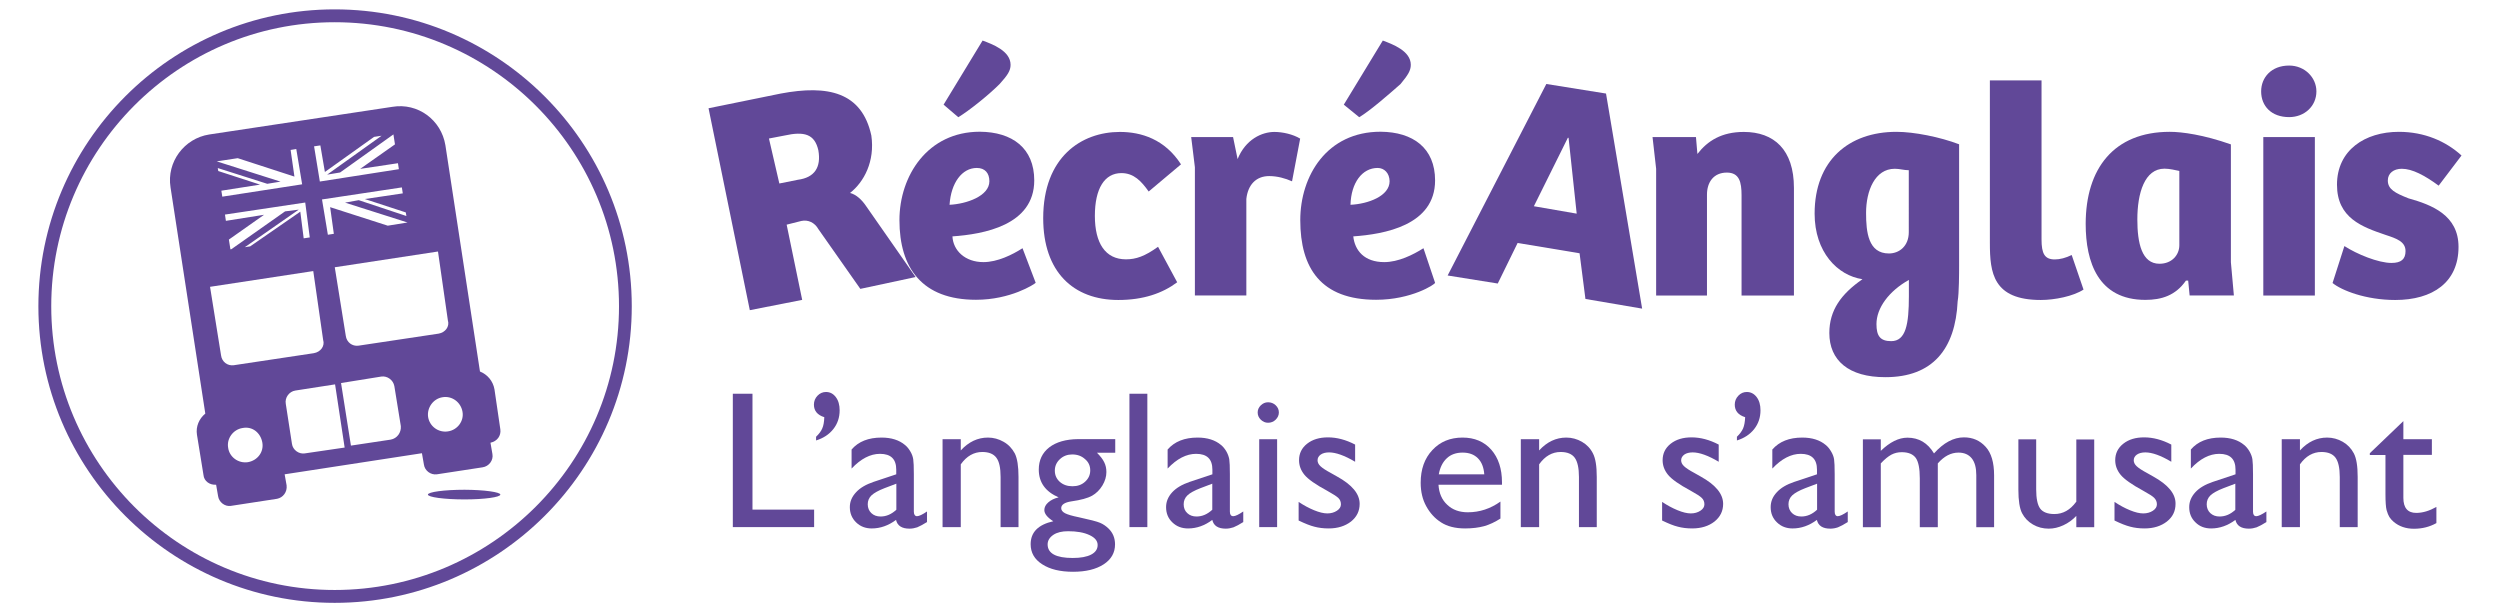
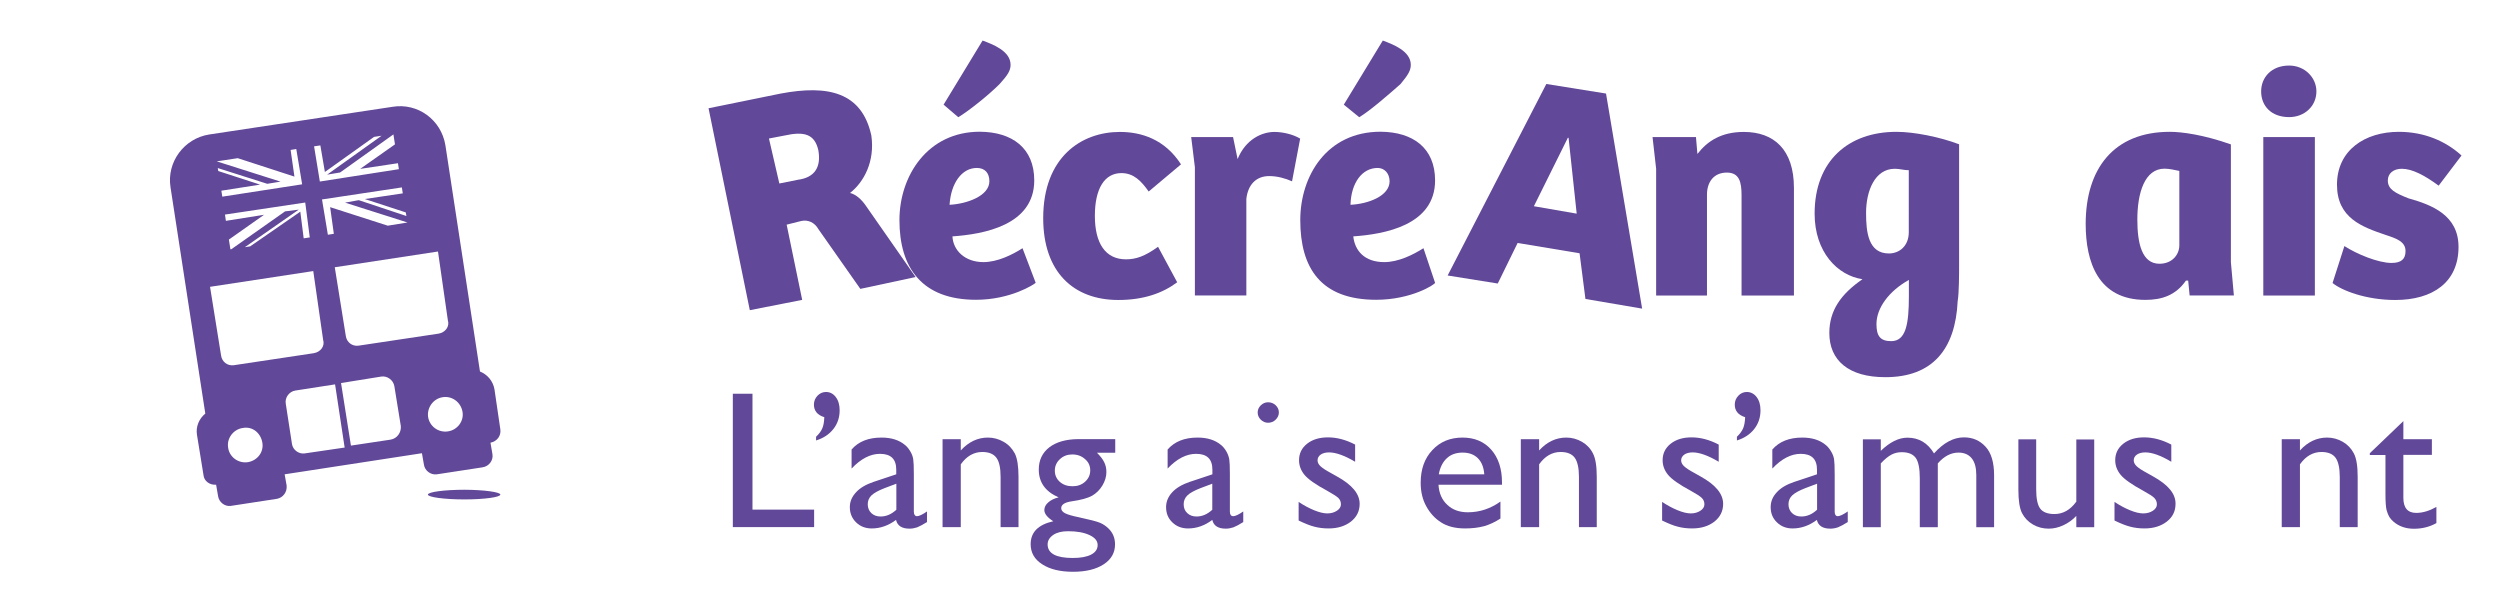
<svg xmlns="http://www.w3.org/2000/svg" version="1.1" id="Logo_RecreAnglais_Fill" x="0px" y="0px" viewBox="0 0 242.93 59.49" style="enable-background:new 0 0 242.93 59.49;" xml:space="preserve">
  <style type="text/css">
	.st0{fill:#614898;}
</style>
  <g id="Elements_Logo">
    <g id="baseline">
      <path class="st0" d="M234.79,49.84c-0.83,0-1.25-0.49-1.25-1.46V44.2h2.77v-1.52h-2.77v-1.76l-3.26,3.12v0.17h1.52v3.79    c0,0.77,0.04,1.3,0.11,1.57c0.08,0.28,0.17,0.5,0.27,0.67c0.11,0.17,0.25,0.32,0.41,0.46c0.53,0.45,1.19,0.68,1.98,0.68    c0.79,0,1.52-0.18,2.18-0.55v-1.57C236.07,49.64,235.42,49.84,234.79,49.84" />
      <path class="st0" d="M227.65,42.93c-0.47-0.27-0.98-0.41-1.52-0.41c-0.99,0-1.87,0.41-2.64,1.25v-1.09h-1.77v8.54h1.77v-6.1    c0.57-0.8,1.27-1.2,2.09-1.2c0.64,0,1.1,0.19,1.37,0.56c0.27,0.37,0.41,1,0.41,1.87v4.87h1.74v-4.88c0-1.04-0.12-1.8-0.37-2.28    C228.48,43.58,228.12,43.2,227.65,42.93" />
-       <path class="st0" d="M217.22,49.53c-0.47,0.44-0.98,0.66-1.54,0.66c-0.37,0-0.66-0.11-0.9-0.33c-0.23-0.22-0.35-0.51-0.35-0.86    c0-0.34,0.12-0.63,0.37-0.87c0.25-0.23,0.66-0.46,1.25-0.69l1.16-0.44V49.53z M218.93,49.71v-3.63c0-0.72-0.02-1.2-0.06-1.46    c-0.04-0.25-0.14-0.51-0.29-0.77c-0.15-0.25-0.32-0.46-0.51-0.61c-0.57-0.48-1.33-0.72-2.28-0.72c-1.26,0-2.23,0.38-2.9,1.16v1.85    c0.89-0.95,1.81-1.43,2.76-1.43c1.06,0,1.58,0.51,1.58,1.54v0.45l-2.22,0.74c-0.73,0.25-1.3,0.58-1.69,1.01    c-0.39,0.43-0.59,0.9-0.59,1.44c0,0.6,0.2,1.09,0.61,1.48c0.4,0.4,0.91,0.59,1.52,0.59c0.83,0,1.62-0.28,2.36-0.83    c0.13,0.57,0.57,0.85,1.31,0.85c0.26,0,0.51-0.05,0.75-0.13c0.24-0.1,0.56-0.26,0.95-0.51v-1.03c-0.45,0.3-0.78,0.46-0.99,0.46    C219.03,50.15,218.93,50,218.93,49.71" />
      <path class="st0" d="M209.23,46.3l-0.62-0.35c-0.47-0.25-0.8-0.47-0.99-0.65c-0.19-0.18-0.28-0.37-0.28-0.57    c0-0.23,0.1-0.41,0.31-0.56c0.21-0.14,0.48-0.21,0.82-0.21c0.65,0,1.5,0.3,2.52,0.91v-1.67c-0.9-0.47-1.78-0.7-2.64-0.7    c-0.83,0-1.5,0.2-2.03,0.62c-0.52,0.41-0.78,0.95-0.78,1.6c0,0.51,0.17,0.98,0.52,1.41c0.35,0.43,1.08,0.95,2.19,1.55    c0.56,0.31,0.93,0.54,1.09,0.71c0.16,0.17,0.25,0.37,0.25,0.62c0,0.24-0.13,0.45-0.39,0.62c-0.26,0.17-0.57,0.26-0.94,0.26    c-0.35,0-0.78-0.1-1.29-0.31c-0.51-0.21-1.01-0.48-1.5-0.81v1.81c0.61,0.3,1.13,0.5,1.53,0.6c0.41,0.11,0.87,0.17,1.39,0.17    c0.88,0,1.6-0.23,2.17-0.67c0.57-0.45,0.84-1.02,0.84-1.72C211.42,47.99,210.69,47.11,209.23,46.3" />
      <path class="st0" d="M201.74,48.77c-0.58,0.79-1.28,1.18-2.11,1.18c-0.65,0-1.12-0.18-1.38-0.53c-0.26-0.35-0.39-0.98-0.39-1.87    v-4.86h-1.73v4.89c0,1.07,0.12,1.83,0.36,2.29c0.24,0.46,0.59,0.83,1.06,1.1c0.46,0.27,0.98,0.4,1.53,0.4    c0.47,0,0.95-0.11,1.42-0.33c0.48-0.22,0.89-0.52,1.26-0.91v1.1h1.74v-8.53h-1.74V48.77z" />
      <path class="st0" d="M190.84,42.5c-1.01,0-1.98,0.52-2.91,1.56c-0.61-1.02-1.47-1.53-2.58-1.53c-0.85,0-1.71,0.43-2.59,1.28v-1.12    h-1.74v8.54h1.74v-6.2c0.38-0.41,0.73-0.69,1.03-0.85c0.3-0.16,0.64-0.24,1-0.24c0.65,0,1.1,0.19,1.37,0.56    c0.26,0.37,0.39,1.03,0.39,1.98v4.75h1.75v-6.2c0.62-0.71,1.29-1.05,2.01-1.05c0.56,0,0.99,0.19,1.29,0.56    c0.3,0.38,0.44,0.92,0.44,1.63v5.06h1.73v-5.04c0-1.24-0.27-2.17-0.82-2.77C192.39,42.8,191.69,42.5,190.84,42.5" />
      <path class="st0" d="M176.57,49.53c-0.47,0.44-0.98,0.66-1.53,0.66c-0.37,0-0.67-0.11-0.9-0.33c-0.23-0.22-0.35-0.51-0.35-0.86    c0-0.34,0.12-0.63,0.37-0.87c0.25-0.23,0.66-0.46,1.25-0.69l1.16-0.44V49.53z M178.28,49.71v-3.63c0-0.72-0.02-1.2-0.06-1.46    c-0.04-0.25-0.14-0.51-0.3-0.77c-0.15-0.25-0.32-0.46-0.51-0.61c-0.57-0.48-1.33-0.72-2.28-0.72c-1.26,0-2.23,0.38-2.91,1.16v1.85    c0.9-0.95,1.82-1.43,2.76-1.43c1.06,0,1.58,0.51,1.58,1.54v0.45l-2.22,0.74c-0.74,0.25-1.3,0.58-1.69,1.01    c-0.4,0.43-0.59,0.9-0.59,1.44c0,0.6,0.2,1.09,0.61,1.48c0.41,0.4,0.92,0.59,1.52,0.59c0.83,0,1.62-0.28,2.36-0.83    c0.13,0.57,0.57,0.85,1.31,0.85c0.26,0,0.51-0.05,0.74-0.13c0.24-0.1,0.56-0.26,0.95-0.51v-1.03c-0.44,0.3-0.77,0.46-0.98,0.46    C178.38,50.15,178.28,50,178.28,49.71" />
      <path class="st0" d="M169.74,38.09c-0.32,0-0.59,0.12-0.82,0.36c-0.23,0.24-0.35,0.53-0.35,0.87c0,0.6,0.34,1.01,1.01,1.22    c-0.02,0.47-0.09,0.83-0.2,1.09c-0.12,0.27-0.31,0.53-0.6,0.81v0.36c0.71-0.22,1.27-0.59,1.68-1.11c0.41-0.52,0.61-1.13,0.61-1.82    c0-0.52-0.12-0.95-0.37-1.28C170.45,38.26,170.13,38.09,169.74,38.09" />
      <path class="st0" d="M165.25,46.3l-0.62-0.35c-0.47-0.25-0.8-0.47-0.99-0.65c-0.19-0.18-0.28-0.37-0.28-0.57    c0-0.23,0.11-0.41,0.31-0.56c0.2-0.14,0.48-0.21,0.81-0.21c0.66,0,1.5,0.3,2.53,0.91v-1.67c-0.9-0.47-1.78-0.7-2.64-0.7    c-0.82,0-1.5,0.2-2.03,0.62c-0.52,0.41-0.78,0.95-0.78,1.6c0,0.51,0.17,0.98,0.52,1.41c0.35,0.43,1.08,0.95,2.2,1.55    c0.56,0.31,0.92,0.54,1.09,0.71c0.17,0.17,0.25,0.37,0.25,0.62c0,0.24-0.13,0.45-0.39,0.62c-0.26,0.17-0.57,0.26-0.93,0.26    c-0.35,0-0.78-0.1-1.29-0.31c-0.51-0.21-1.01-0.48-1.5-0.81v1.81c0.62,0.3,1.12,0.5,1.53,0.6c0.41,0.11,0.87,0.17,1.39,0.17    c0.88,0,1.61-0.23,2.17-0.67c0.56-0.45,0.84-1.02,0.84-1.72C167.44,47.99,166.71,47.11,165.25,46.3" />
      <path class="st0" d="M153.72,42.93c-0.47-0.27-0.98-0.41-1.52-0.41c-0.99,0-1.87,0.41-2.64,1.25v-1.09h-1.78v8.54h1.78v-6.1    c0.57-0.8,1.27-1.2,2.09-1.2c0.64,0,1.1,0.19,1.37,0.56c0.27,0.37,0.41,1,0.41,1.87v4.87h1.73v-4.88c0-1.04-0.12-1.8-0.37-2.28    C154.55,43.58,154.19,43.2,153.72,42.93" />
      <path class="st0" d="M139.81,46.09c0.12-0.67,0.38-1.19,0.78-1.56c0.39-0.37,0.91-0.55,1.53-0.55c0.63,0,1.12,0.18,1.49,0.55    c0.37,0.37,0.57,0.89,0.62,1.56H139.81z M142.12,42.52c-1.2,0-2.18,0.4-2.94,1.22c-0.76,0.81-1.13,1.87-1.13,3.17    c0,0.87,0.18,1.63,0.54,2.28c0.36,0.66,0.84,1.19,1.44,1.57c0.6,0.39,1.38,0.59,2.34,0.59c0.7,0,1.32-0.08,1.84-0.22    c0.53-0.15,1.06-0.4,1.59-0.74v-1.65c-0.97,0.69-2.02,1.04-3.17,1.04c-0.82,0-1.49-0.24-2-0.73c-0.52-0.48-0.8-1.13-0.85-1.95    h6.17v-0.22c0-1.33-0.35-2.39-1.04-3.18C144.21,42.91,143.28,42.52,142.12,42.52" />
      <path class="st0" d="M129.92,46.3l-0.62-0.35c-0.47-0.25-0.8-0.47-0.99-0.65c-0.19-0.18-0.28-0.37-0.28-0.57    c0-0.23,0.1-0.41,0.31-0.56c0.2-0.14,0.48-0.21,0.81-0.21c0.65,0,1.5,0.3,2.53,0.91v-1.67c-0.9-0.47-1.78-0.7-2.64-0.7    c-0.82,0-1.5,0.2-2.03,0.62c-0.52,0.41-0.78,0.95-0.78,1.6c0,0.51,0.17,0.98,0.52,1.41c0.35,0.43,1.08,0.95,2.2,1.55    c0.55,0.31,0.92,0.54,1.1,0.71c0.17,0.17,0.25,0.37,0.25,0.62c0,0.24-0.13,0.45-0.39,0.62c-0.26,0.17-0.57,0.26-0.93,0.26    c-0.35,0-0.78-0.1-1.29-0.31c-0.51-0.21-1.01-0.48-1.5-0.81v1.81c0.62,0.3,1.13,0.5,1.53,0.6c0.41,0.11,0.87,0.17,1.39,0.17    c0.88,0,1.6-0.23,2.17-0.67c0.56-0.45,0.84-1.02,0.84-1.72C132.12,47.99,131.39,47.11,129.92,46.3" />
      <path class="st0" d="M123.22,39.09c-0.27,0-0.5,0.1-0.71,0.3c-0.2,0.2-0.3,0.43-0.3,0.69c0,0.27,0.1,0.5,0.3,0.7    c0.21,0.2,0.44,0.3,0.71,0.3c0.29,0,0.53-0.1,0.74-0.3c0.2-0.2,0.31-0.43,0.31-0.7c0-0.28-0.11-0.51-0.31-0.7    C123.76,39.19,123.51,39.09,123.22,39.09" />
-       <rect x="122.36" y="42.68" class="st0" width="1.74" height="8.54" />
      <path class="st0" d="M117.8,49.53c-0.47,0.44-0.98,0.66-1.53,0.66c-0.37,0-0.67-0.11-0.9-0.33c-0.24-0.22-0.35-0.51-0.35-0.86    c0-0.34,0.12-0.63,0.37-0.87c0.24-0.23,0.66-0.46,1.25-0.69L117.8,47V49.53z M119.51,49.71v-3.63c0-0.72-0.02-1.2-0.06-1.46    c-0.05-0.25-0.14-0.51-0.29-0.77c-0.15-0.25-0.32-0.46-0.51-0.61c-0.57-0.48-1.33-0.72-2.28-0.72c-1.26,0-2.23,0.38-2.91,1.16    v1.85c0.9-0.95,1.82-1.43,2.77-1.43c1.06,0,1.58,0.51,1.58,1.54v0.45l-2.22,0.74c-0.73,0.25-1.29,0.58-1.69,1.01    c-0.39,0.43-0.59,0.9-0.59,1.44c0,0.6,0.2,1.09,0.61,1.48c0.41,0.4,0.92,0.59,1.53,0.59c0.83,0,1.62-0.28,2.35-0.83    c0.13,0.57,0.57,0.85,1.31,0.85c0.26,0,0.51-0.05,0.75-0.13c0.24-0.1,0.56-0.26,0.95-0.51v-1.03c-0.44,0.3-0.77,0.46-0.98,0.46    C119.61,50.15,119.51,50,119.51,49.71" />
-       <rect x="109.75" y="38.26" class="st0" width="1.74" height="12.96" />
      <path class="st0" d="M105.94,45.71c0,0.44-0.17,0.8-0.5,1.1c-0.33,0.3-0.73,0.44-1.23,0.44c-0.49,0-0.9-0.14-1.23-0.43    c-0.32-0.29-0.48-0.65-0.48-1.09c0-0.43,0.16-0.8,0.49-1.11c0.33-0.31,0.73-0.46,1.2-0.46c0.5,0,0.91,0.15,1.24,0.45    C105.77,44.89,105.94,45.26,105.94,45.71 M103.79,51.62c0.85,0,1.53,0.12,2.07,0.37c0.54,0.25,0.8,0.57,0.8,0.97    s-0.21,0.71-0.63,0.93c-0.42,0.22-1.02,0.33-1.79,0.33c-1.62,0-2.44-0.44-2.44-1.32c0-0.37,0.19-0.68,0.56-0.93    C102.72,51.73,103.2,51.62,103.79,51.62 M101.96,43.47c-0.68,0.53-1.02,1.25-1.02,2.16c0,1.24,0.64,2.14,1.93,2.7    c-0.43,0.1-0.76,0.27-1.01,0.49c-0.25,0.22-0.38,0.47-0.38,0.74c0,0.36,0.29,0.72,0.87,1.09c-1.47,0.33-2.2,1.07-2.2,2.23    c0,0.82,0.37,1.47,1.12,1.95c0.75,0.49,1.75,0.73,3,0.73c1.24,0,2.23-0.24,2.97-0.72c0.74-0.48,1.11-1.13,1.11-1.94    c0-0.62-0.21-1.13-0.63-1.54c-0.25-0.24-0.52-0.43-0.83-0.56c-0.31-0.13-1-0.31-2.07-0.54c-0.64-0.13-1.08-0.26-1.33-0.39    c-0.24-0.13-0.37-0.29-0.37-0.49c0-0.34,0.33-0.56,0.98-0.66c0.93-0.13,1.61-0.32,2.02-0.55c0.4-0.23,0.74-0.56,1-0.99    c0.26-0.43,0.39-0.87,0.39-1.31c0-0.36-0.07-0.67-0.21-0.95c-0.13-0.28-0.37-0.59-0.71-0.93h1.78v-1.32h-3.61    C103.58,42.68,102.64,42.95,101.96,43.47" />
      <path class="st0" d="M97.52,42.93c-0.47-0.27-0.98-0.41-1.52-0.41c-0.99,0-1.87,0.41-2.64,1.25v-1.09h-1.77v8.54h1.77v-6.1    c0.57-0.8,1.27-1.2,2.09-1.2c0.64,0,1.1,0.19,1.37,0.56c0.28,0.37,0.41,1,0.41,1.87v4.87h1.74v-4.88c0-1.04-0.12-1.8-0.36-2.28    C98.35,43.58,98,43.2,97.52,42.93" />
      <path class="st0" d="M87.1,49.53c-0.47,0.44-0.98,0.66-1.53,0.66c-0.37,0-0.67-0.11-0.9-0.33c-0.23-0.22-0.35-0.51-0.35-0.86    c0-0.34,0.12-0.63,0.37-0.87c0.25-0.23,0.66-0.46,1.25-0.69L87.1,47V49.53z M88.8,49.71v-3.63c0-0.72-0.02-1.2-0.06-1.46    c-0.04-0.25-0.13-0.51-0.29-0.77c-0.15-0.25-0.32-0.46-0.51-0.61c-0.57-0.48-1.33-0.72-2.28-0.72c-1.27,0-2.24,0.38-2.91,1.16    v1.85c0.9-0.95,1.82-1.43,2.76-1.43c1.06,0,1.58,0.51,1.58,1.54v0.45l-2.22,0.74c-0.73,0.25-1.3,0.58-1.69,1.01    c-0.4,0.43-0.6,0.9-0.6,1.44c0,0.6,0.21,1.09,0.61,1.48c0.41,0.4,0.92,0.59,1.52,0.59c0.83,0,1.62-0.28,2.36-0.83    c0.13,0.57,0.57,0.85,1.31,0.85c0.26,0,0.51-0.05,0.75-0.13c0.23-0.1,0.55-0.26,0.95-0.51v-1.03c-0.44,0.3-0.77,0.46-0.98,0.46    C88.91,50.15,88.8,50,88.8,49.71" />
      <path class="st0" d="M80.26,38.09c-0.31,0-0.59,0.12-0.82,0.36c-0.23,0.24-0.35,0.53-0.35,0.87c0,0.6,0.34,1.01,1.01,1.22    c-0.02,0.47-0.08,0.83-0.2,1.09c-0.11,0.27-0.31,0.53-0.6,0.81v0.36c0.71-0.22,1.27-0.59,1.68-1.11c0.41-0.52,0.61-1.13,0.61-1.82    c0-0.52-0.12-0.95-0.37-1.28C80.97,38.26,80.66,38.09,80.26,38.09" />
      <polygon class="st0" points="71.21,38.26 71.21,51.22 79.11,51.22 79.11,49.52 73.12,49.52 73.12,38.26   " />
    </g>
    <g id="recreAnglais">
      <path class="st0" d="M77.52,17.47c1.64-0.21,2.29-1.22,2-2.87c-0.36-1.57-1.36-1.86-3.29-1.43l-1.51,0.29l1.01,4.37L77.52,17.47z     M77.95,29.14l-5.09,1l-4.01-19.62l7.02-1.43c4.58-0.86,7.88-0.15,8.8,4.08c0.36,2.51-0.71,4.51-2.07,5.58    c0.57,0.14,1.14,0.64,1.57,1.29l4.8,6.88l-5.37,1.15l-4.08-5.81c-0.36-0.64-1-0.93-1.65-0.79l-1.43,0.36L77.95,29.14z" />
      <path class="st0" d="M94.92,16.32c-1.43,0-2.51,1.43-2.65,3.58c1.65-0.08,3.87-0.85,3.87-2.29    C96.14,16.82,95.71,16.32,94.92,16.32 M95.48,3.94c0.94,0.35,2.72,1,2.72,2.36c0,0.57-0.29,1.01-1.07,1.87    c-1.07,1.07-2.94,2.57-4.01,3.22l-1.43-1.22L95.48,3.94z M100.5,17.53c0,4.37-4.94,5.23-7.95,5.44c0.07,1.37,1.22,2.5,3.01,2.5    c1.36,0,2.8-0.71,3.8-1.35l1.28,3.36c-0.14,0.15-2.44,1.65-5.8,1.65c-5.23,0-7.44-3.08-7.44-7.74c0-4.3,2.73-8.59,7.81-8.59    C98.36,12.82,100.5,14.39,100.5,17.53" />
      <path class="st0" d="M112.53,23.98l1.86,3.45c-1.43,1.07-3.29,1.72-5.72,1.72c-4.37,0-7.3-2.73-7.3-7.95    c0-5.95,3.72-8.38,7.45-8.38c2.08,0,4.37,0.71,5.94,3.15l-3.14,2.64c-0.71-1-1.44-1.79-2.65-1.79c-1.64,0-2.58,1.5-2.58,4.16    c0,2.64,1.01,4.22,3.02,4.22C110.38,25.2,111.24,24.91,112.53,23.98" />
      <path class="st0" d="M121.12,28.71h-5.01V16.25l-0.36-2.93h4.07l0.44,2.14c0.78-1.93,2.37-2.64,3.58-2.64    c0.78,0,1.79,0.22,2.5,0.65l-0.79,4.15c-0.64-0.29-1.43-0.51-2.22-0.51c-1.29,0-2.07,0.86-2.22,2.22V28.71z" />
      <path class="st0" d="M133.87,16.32c-1.5,0-2.58,1.43-2.64,3.58c1.71-0.08,3.8-0.85,3.8-2.29    C135.02,16.82,134.51,16.32,133.87,16.32 M134.37,3.94c0.93,0.35,2.72,1,2.72,2.36c0,0.57-0.29,1.01-1,1.87    c-1.22,1.07-2.93,2.57-4.01,3.22l-1.5-1.22L134.37,3.94z M139.45,17.53c0,4.37-4.94,5.23-7.95,5.44c0.15,1.37,1.07,2.5,3.01,2.5    c1.37,0,2.8-0.71,3.81-1.35l1.13,3.36c0,0.15-2.29,1.65-5.73,1.65c-5.37,0-7.37-3.08-7.37-7.74c0-4.3,2.58-8.59,7.8-8.59    C137.31,12.82,139.45,14.39,139.45,17.53" />
      <path class="st0" d="M149.05,20.04l4.16,0.72l-0.79-7.37h-0.07L149.05,20.04z M140.67,26.77l9.59-18.61l5.8,0.93l3.51,20.9    l-5.51-0.94l-0.57-4.44l-6.02-1l-1.93,3.94L140.67,26.77z" />
      <path class="st0" d="M160.93,28.71V16.4l-0.35-3.08h4.22l0.14,1.64c0.99-1.28,2.36-2.14,4.51-2.14c2.93,0,4.87,1.72,4.87,5.44    v10.46h-5.09v-9.74c0-1.28-0.21-2.21-1.43-2.21c-1.28,0-1.93,0.93-1.93,2.14v9.81H160.93z" />
      <path class="st0" d="M183.77,33.15c1.43,0,1.72-1.65,1.72-4.37V27.2c-1.93,1.08-3.15,2.72-3.15,4.29    C182.34,32.64,182.7,33.15,183.77,33.15 M185.49,16.54c-0.51,0-0.86-0.14-1.37-0.14c-1.93,0-2.79,2.14-2.79,4.29    c0,1.86,0.21,3.94,2.22,3.94c1,0,1.93-0.71,1.93-2.07V16.54z M177.76,32.36c0-2.21,1.14-3.79,3.22-5.23    c-2.43-0.36-4.65-2.64-4.65-6.37c0-5.16,3.31-7.95,7.95-7.95c1.72,0,4.22,0.5,6.09,1.21v11.75c0,0.71,0,2.72-0.14,3.5    c-0.22,4.66-2.44,7.38-7.02,7.38C179.63,36.66,177.76,35.01,177.76,32.36" />
-       <path class="st0" d="M198.38,7.81v15.46c0,1.36,0.29,1.94,1.29,1.94c0.5,0,1.07-0.15,1.64-0.43l1.15,3.36    c-1,0.65-2.8,1.01-4.15,1.01c-4.65,0-4.95-2.65-4.95-5.52V7.81H198.38z" />
      <path class="st0" d="M211.77,16.61c-0.36-0.07-0.93-0.22-1.44-0.22c-1.93,0-2.64,2.36-2.64,4.94c0,2.29,0.43,4.3,2.15,4.3    c1.21,0,1.93-0.86,1.93-1.8V16.61z M216.78,25.48l0.29,3.23h-4.3l-0.14-1.44h-0.22c-1,1.44-2.36,1.87-3.94,1.87    c-4.58,0-5.8-3.66-5.8-7.38c0-5.37,2.73-8.95,8.17-8.95c1.21,0,3.29,0.29,5.94,1.22V25.48z" />
      <path class="st0" d="M219.93,13.32h5.01v15.4h-5.01V13.32z M222.44,6.37c1.5,0,2.65,1.15,2.65,2.51c0,1.43-1.15,2.5-2.65,2.5    c-1.72,0-2.72-1.07-2.72-2.5C219.72,7.52,220.72,6.37,222.44,6.37" />
      <path class="st0" d="M227.81,23.91c1.22,0.79,3.29,1.64,4.58,1.64c0.93,0,1.36-0.36,1.36-1.15c0-0.92-0.86-1.22-1.93-1.57    c-2.29-0.78-4.73-1.64-4.73-4.88c0-3.36,2.72-5.14,6.01-5.14c2.51,0,4.59,0.93,6.09,2.3l-2.22,2.93c-1.36-1-2.57-1.64-3.58-1.64    c-0.79,0-1.36,0.43-1.36,1.14c0,0.86,0.72,1.22,2,1.73c2.29,0.64,4.87,1.64,4.87,4.72c0,3.44-2.5,5.16-6.15,5.16    c-2.87,0-5.23-0.94-6.09-1.65L227.81,23.91z" />
    </g>
    <g id="logotype">
-       <path class="st0" d="M32.52,2.16c-15.19,0-27.54,12.38-27.54,27.6c0,15.2,12.35,27.57,27.54,27.57    c15.24,0,27.63-12.37,27.63-27.57C60.15,14.54,47.76,2.16,32.52,2.16 M32.52,58.58c-15.87,0-28.79-12.93-28.79-28.82    c0-15.91,12.91-28.85,28.79-28.85c15.92,0,28.87,12.94,28.87,28.85C61.4,45.65,48.44,58.58,32.52,58.58" />
      <path class="st0" d="M48.62,48.06c0,0.25-1.54,0.47-3.48,0.47c-1.97,0-3.56-0.22-3.56-0.47c0-0.25,1.59-0.47,3.56-0.47    C47.08,47.6,48.62,47.82,48.62,48.06" />
      <path class="st0" d="M43.52,41.92c-0.93,0.14-1.78-0.5-1.92-1.4c-0.13-0.9,0.5-1.78,1.4-1.92c0.93-0.16,1.78,0.49,1.94,1.4    C45.11,40.91,44.45,41.79,43.52,41.92 M34.83,33.59c-0.6,0.08-1.15-0.33-1.23-0.96l-1.07-6.66l10.03-1.53l0.96,6.69    c0.19,0.6-0.25,1.18-0.9,1.29L34.83,33.59z M37.96,42.72l-3.86,0.58l-0.96-6.08l3.92-0.63c0.57-0.08,1.15,0.33,1.26,0.93    l0.63,3.89C39,42.03,38.59,42.61,37.96,42.72 M29.6,44.06c-0.55,0.08-1.15-0.33-1.23-0.93l-0.6-3.89c-0.11-0.6,0.33-1.2,0.93-1.29    l3.86-0.6l0.93,6.14L29.6,44.06z M22.71,35.49c-0.6,0.08-1.15-0.33-1.23-0.96l-1.07-6.66l10.03-1.53l0.96,6.69    c0.19,0.6-0.25,1.18-0.91,1.29L22.71,35.49z M24.09,44.91c-0.93,0.14-1.8-0.5-1.92-1.4c-0.16-0.9,0.49-1.78,1.4-1.92    c0.96-0.19,1.75,0.47,1.92,1.4C25.66,43.92,25.02,44.75,24.09,44.91 M23.1,15.37l5.51,1.79l-0.37-2.59l0.55-0.09l0.57,3.43    l-7.76,1.2l-0.09-0.58l3.76-0.59l-4.06-1.32l-0.05-0.29l4.81,1.53l1.29-0.21l-6.2-1.97v0L23.1,15.37z M31.57,16.71l4.78-3.41    l0.73-0.11l-5.29,3.78l1.26-0.21l5.18-3.7l0.15,0.97l-3.38,2.38l3.67-0.55l0.09,0.58l-7.68,1.2l-0.56-3.42l0.61-0.09L31.57,16.71z     M29.51,23.16l-0.33-2.59l-4.87,3.37l-0.52,0.08l5.24-3.65l-1.33,0.17l-5.21,3.67l-0.1,0.02l-0.15-0.95l3.42-2.41l-3.71,0.59    l-0.09-0.61l7.8-1.17l0.44,3.39L29.51,23.16z M37.68,21.93l-5.6-1.8l0.36,2.59l-0.58,0.09l-0.57-3.43l7.76-1.17l0.09,0.58    l-3.69,0.55l3.98,1.3l0.06,0.35l-4.63-1.54l-1.33,0.24l6.07,1.93L37.68,21.93z M48.62,41.73l-0.57-3.89    c-0.14-0.82-0.69-1.45-1.41-1.74l-3.36-21.99c-0.41-2.47-2.68-4.14-5.15-3.73l-17.81,2.69c-2.41,0.38-4.14,2.66-3.75,5.13    l3.38,21.99c-0.6,0.49-0.94,1.26-0.81,2.06l0.63,3.89c0.05,0.63,0.63,1.01,1.23,0.96l0.19,1.1c0.08,0.6,0.66,1.04,1.23,0.96    l4.5-0.69c0.58-0.11,1.01-0.66,0.93-1.31l-0.19-1.07l1.83-0.28L41,44.04l0.19,1.09c0.08,0.61,0.66,1.04,1.26,0.96l4.44-0.68    c0.63-0.09,1.07-0.69,0.96-1.29l-0.19-1.1C48.32,42.88,48.7,42.34,48.62,41.73" />
    </g>
  </g>
</svg>